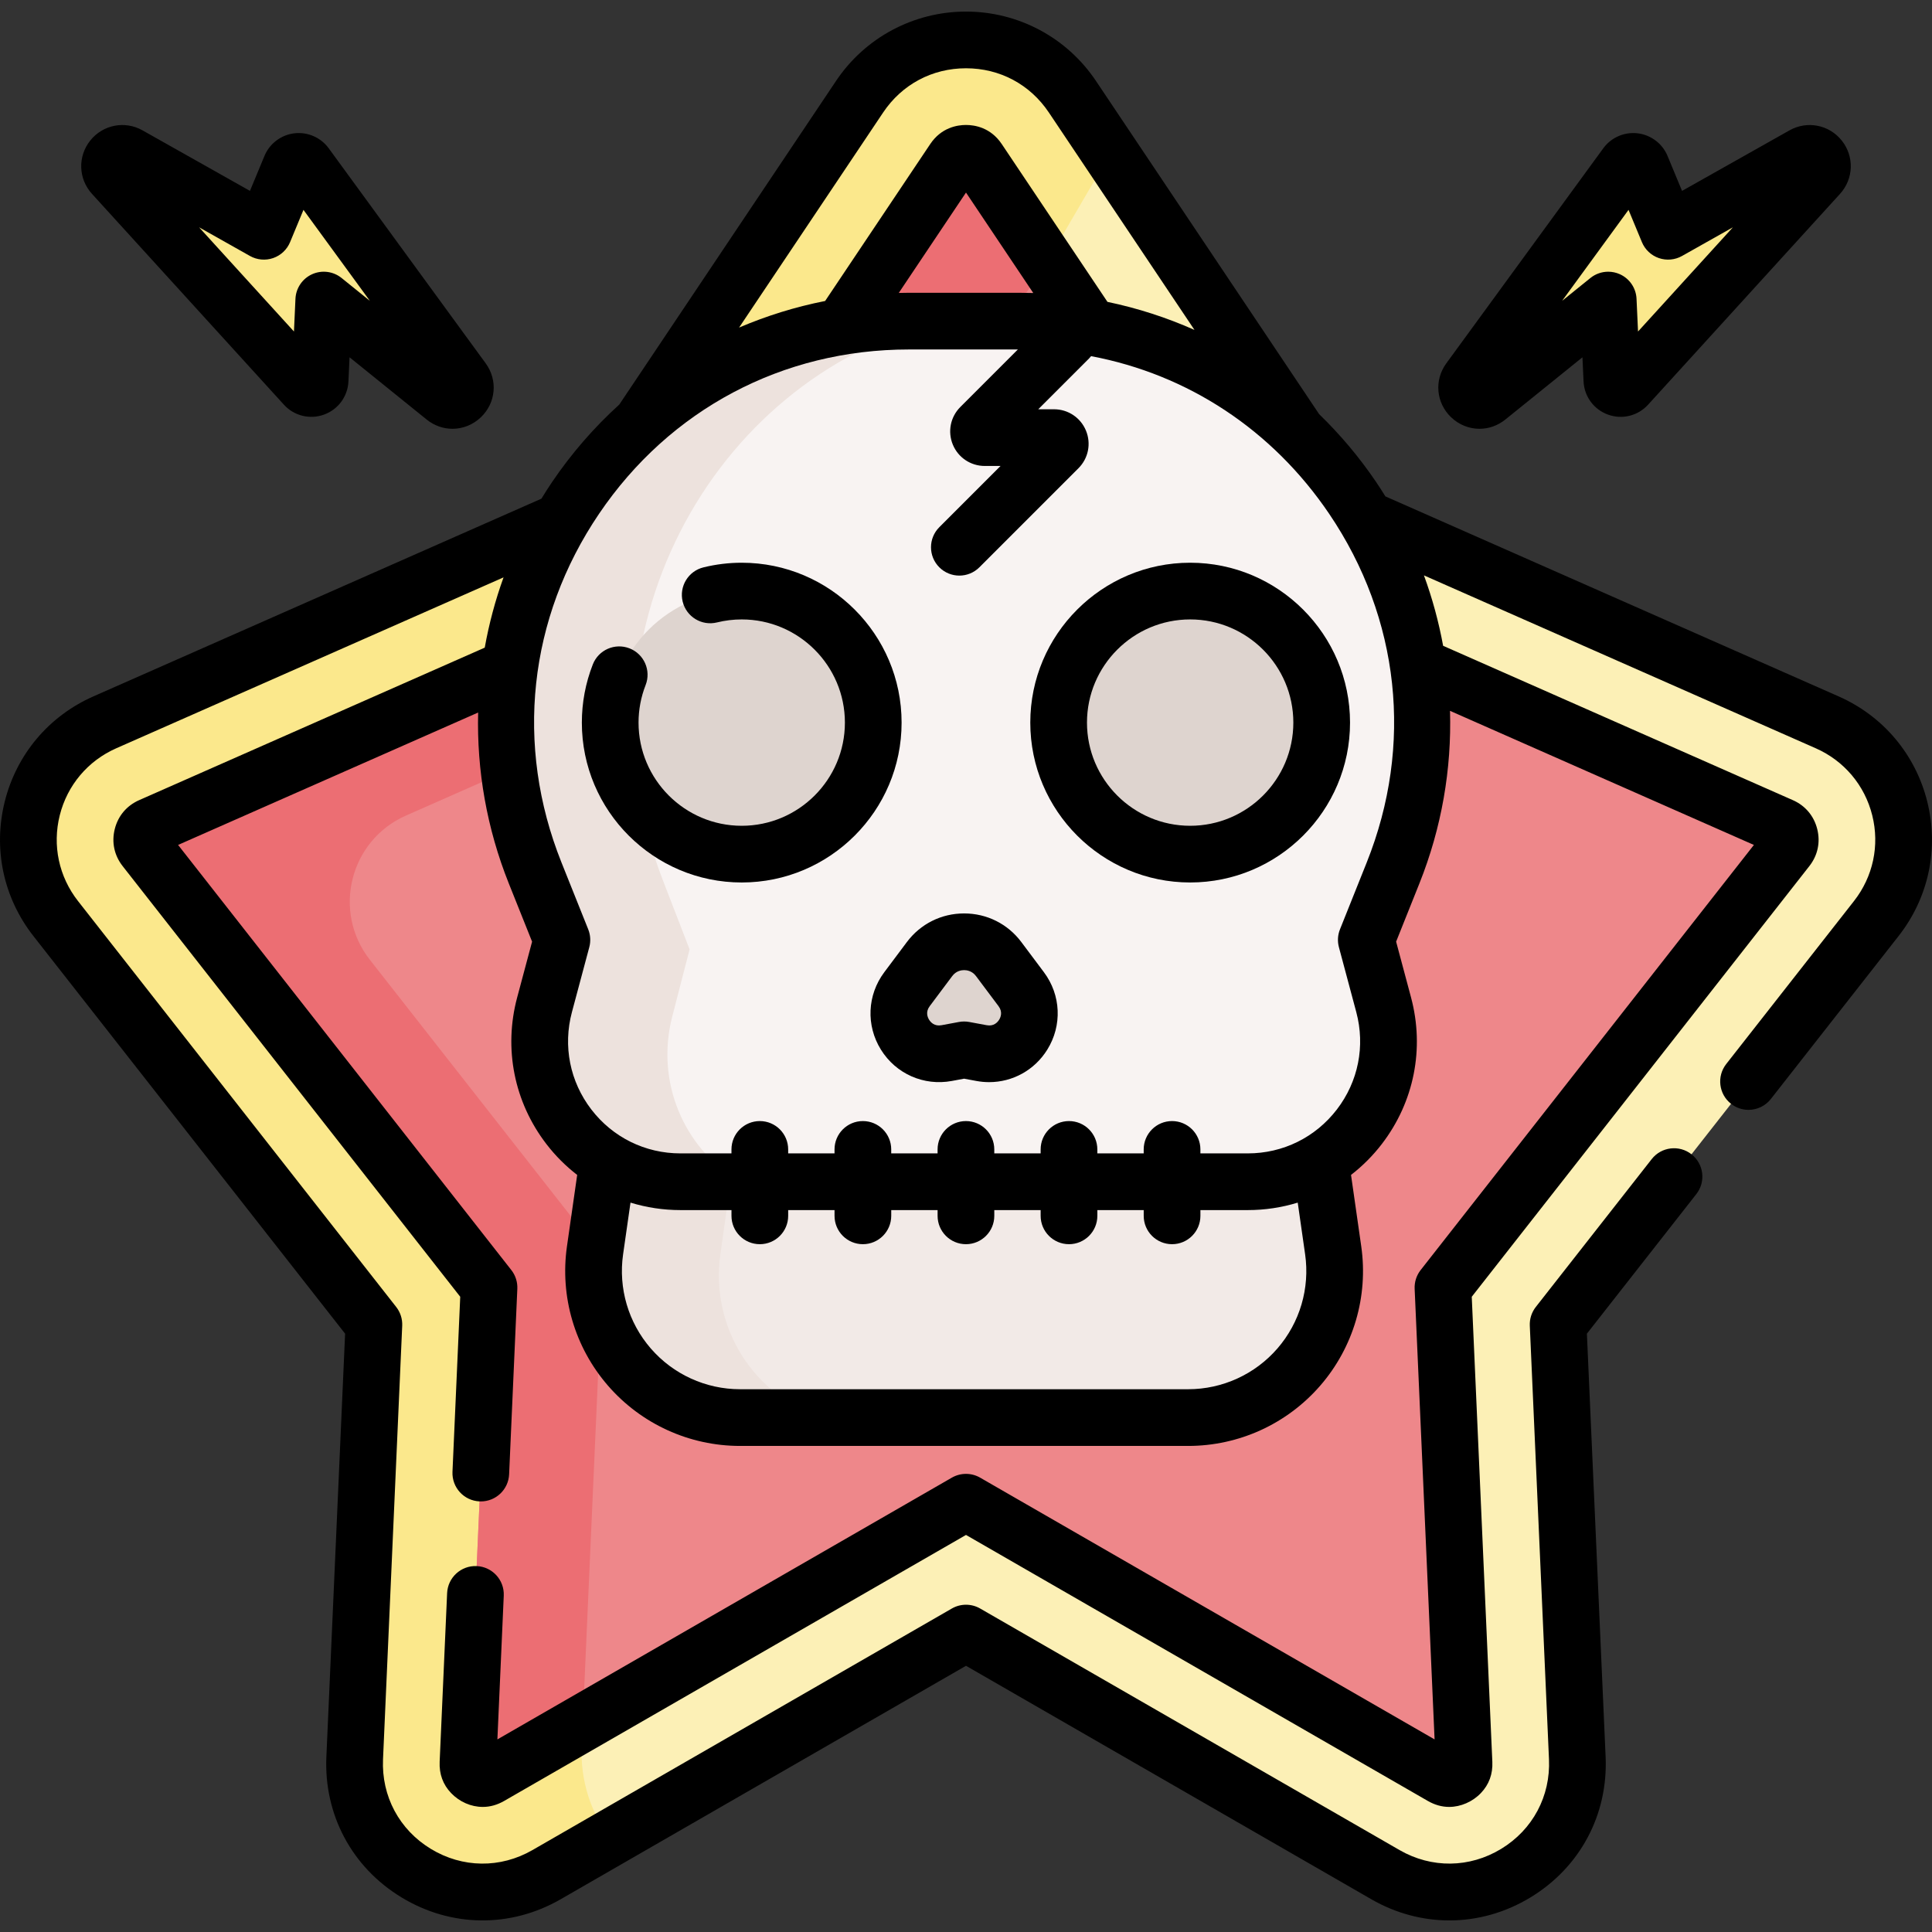
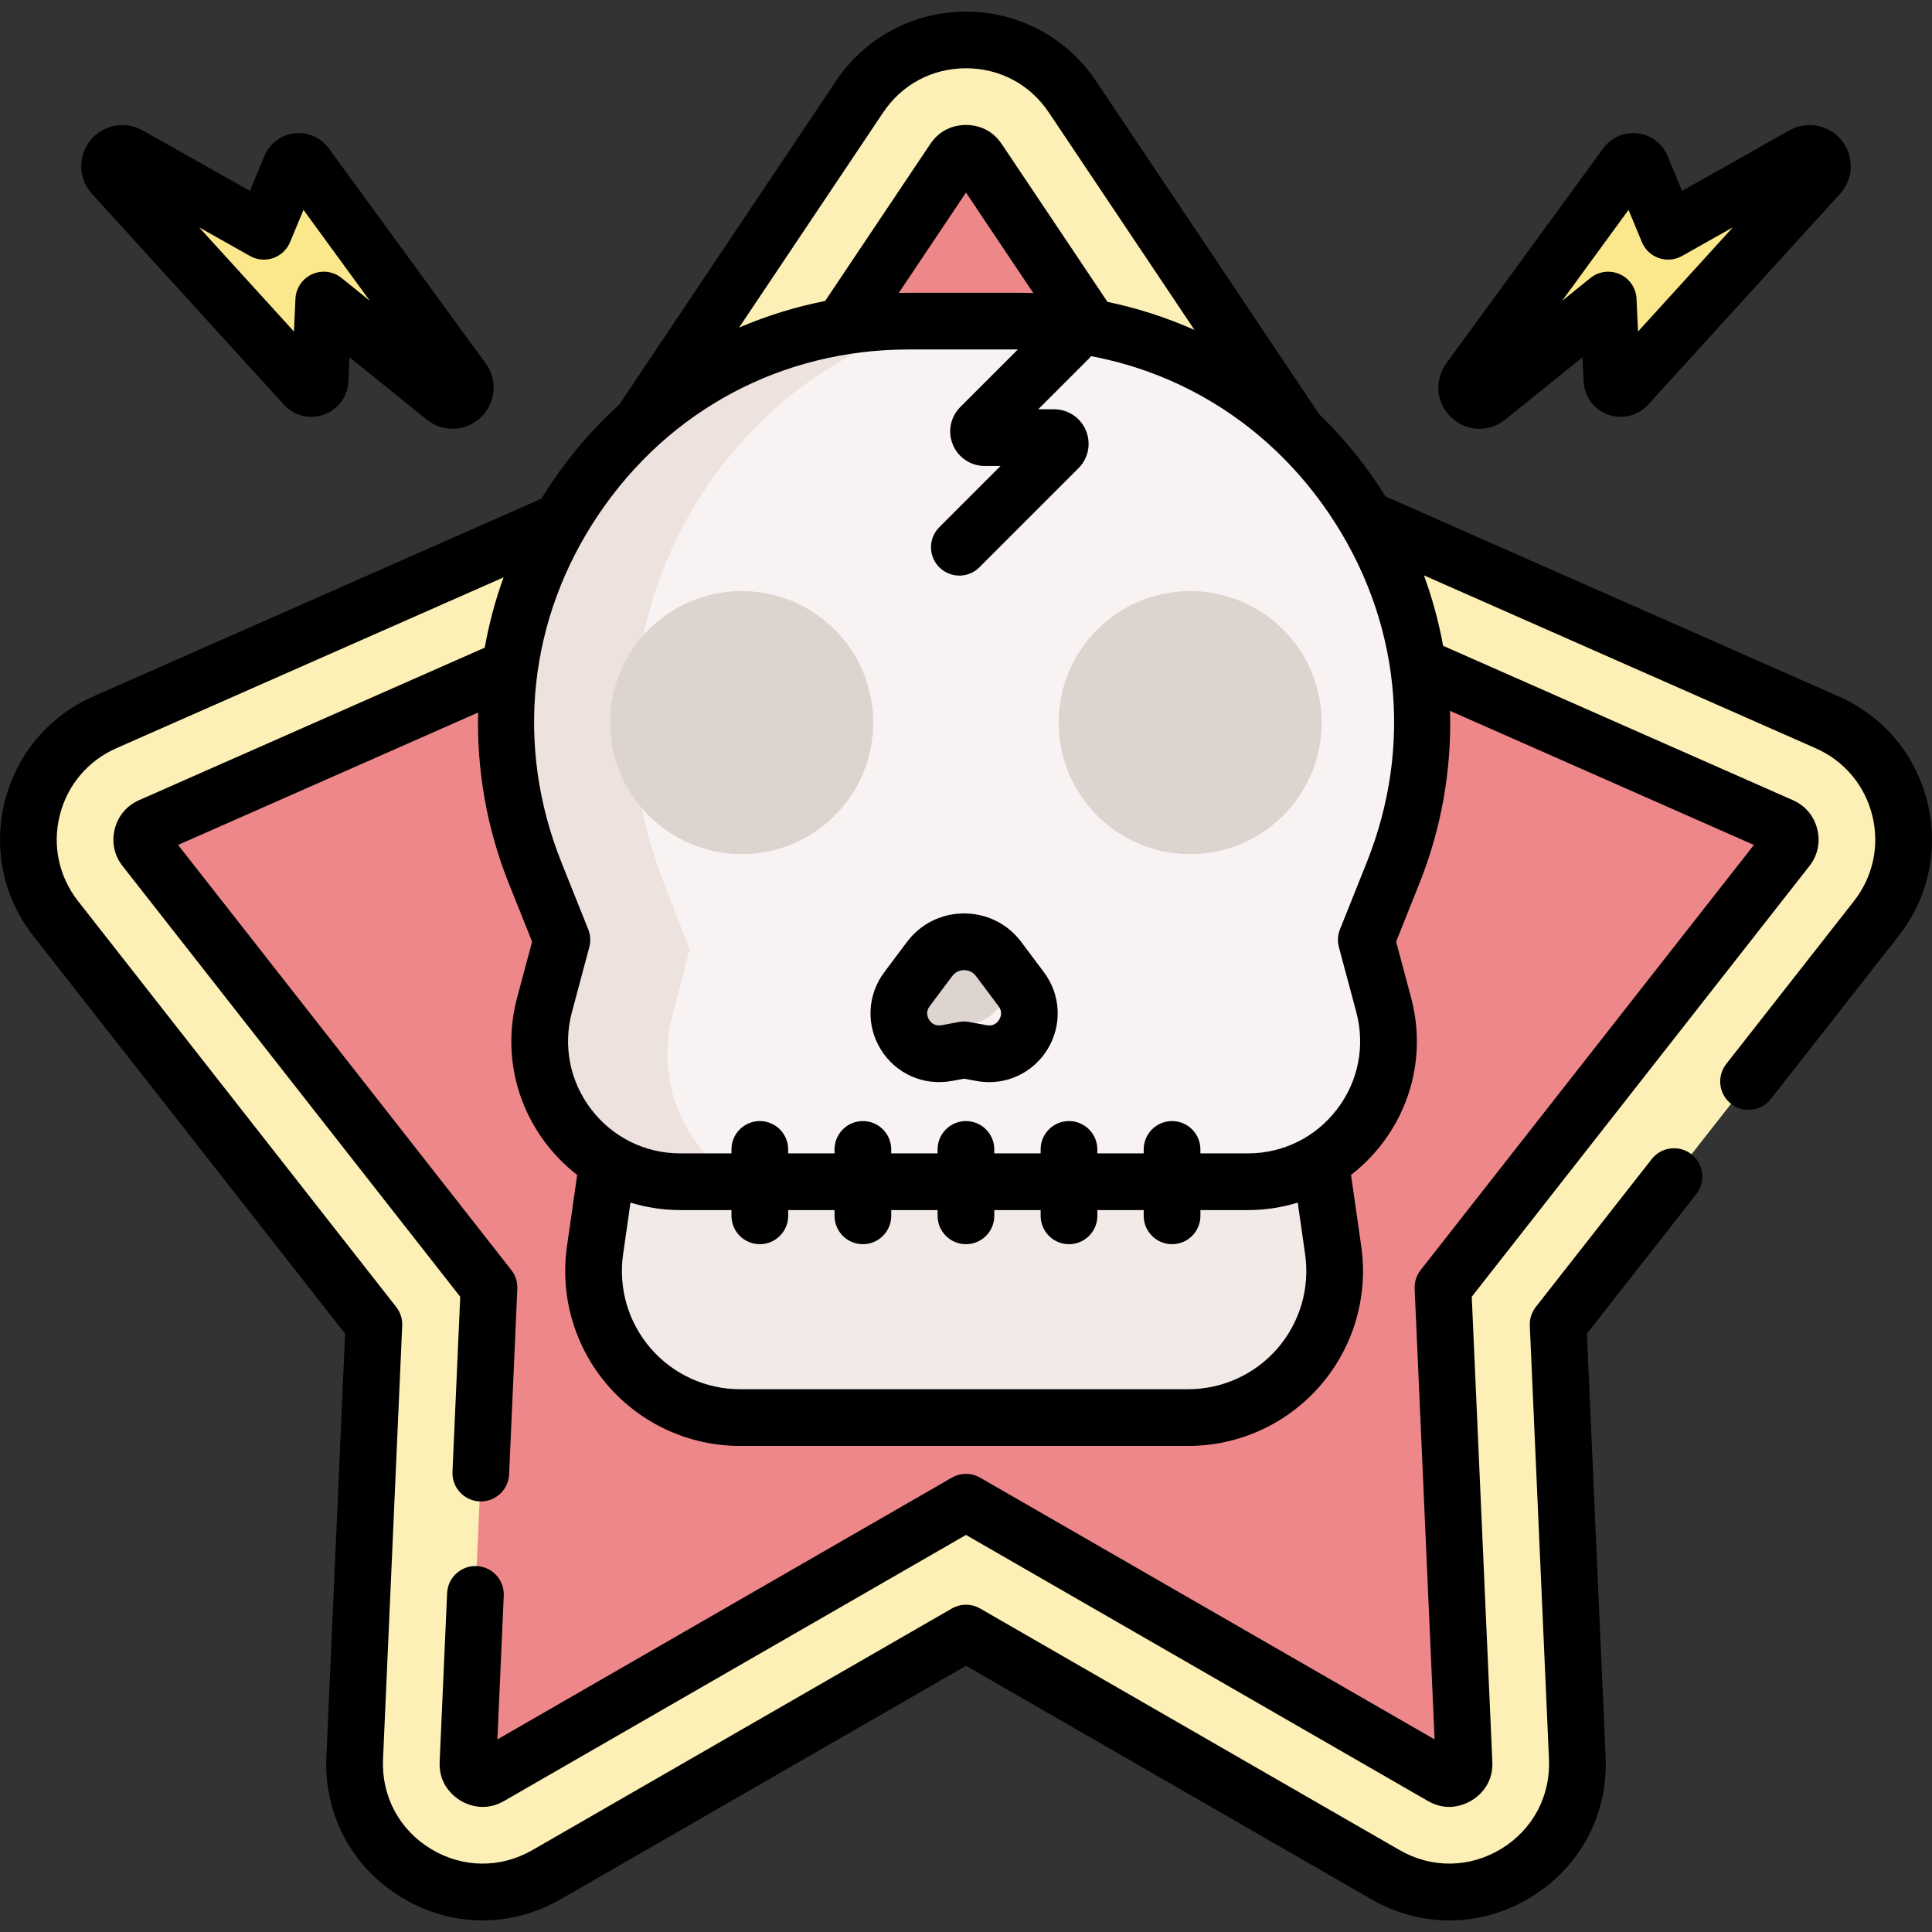
<svg xmlns="http://www.w3.org/2000/svg" width="1024" height="1024" id="Capa_1" enable-background="new 0 0 511.142 511.142" viewBox="0 0 511.142 511.142">
  <rect x="0" y="0" width="511.142" height="511.142" fill="#333333" stroke="none" />
  <g>
    <g>
      <g>
        <path d="m361.356 137.243 122.062 53.865c20.223 8.925 26.625 34.51 12.988 51.907l-84.181 107.387 5.076 114.705c1.182 26.714-27.594 44.208-50.765 30.862l-110.965-63.912-110.965 63.912c-23.171 13.346-51.947-4.148-50.765-30.862l5.076-114.705-84.181-107.387c-13.637-17.397-7.236-42.982 12.988-51.907l120.721-53.273 21.18-25.959 57.791-86.284c13.421-20.038 42.887-20.038 56.308 0l59.418 88.712z" fill="#fcf0b6" />
      </g>
-       <path d="m283.725 25.591c-13.421-20.038-42.887-20.038-56.308 0l-78.971 112.243-120.722 53.274c-20.223 8.925-26.625 34.51-12.988 51.907l84.181 107.387-5.076 114.705c-1.182 26.714 27.594 44.208 50.765 30.862l16.788-9.669c-5.002-6.644-7.919-15.066-7.501-24.517l5.712-129.078-86.443-110.273 121.165-53.469 23.834-29.212 39.129-58.421 19.873-12.319 16.591-28.445z" fill="#fbe88c" />
      <g>
        <path d="m471.305 218.554c1.154.509 1.895 1.388 2.201 2.612.307 1.224.067 2.348-.711 3.341l-91.033 116.127 5.567 125.799c.053 1.185-.233 2.012-.955 2.766-.784.82-1.951 1.349-2.974 1.349-.383 0-.995-.06-1.892-.576l-125.938-72.536-125.938 72.535c-.897.517-1.512.577-1.896.577-1.037 0-2.176-.516-2.971-1.348-.722-.754-1.008-1.582-.955-2.768l5.567-125.799-91.03-116.126c-.778-.993-1.018-2.117-.711-3.341s1.047-2.103 2.201-2.612l132.471-56.066 80.035-120.202c.285-.426 1.154-1.723 3.229-1.723 2.074 0 2.943 1.297 3.229 1.724l82.599 120.202z" fill="#ee878a" />
      </g>
-       <path d="m258.799 42.287c-.285-.426-1.154-1.724-3.229-1.724-2.074 0-2.943 1.297-3.229 1.723l-80.035 120.202-132.47 56.066c-1.154.509-1.894 1.388-2.201 2.612-.306 1.224-.067 2.348.711 3.341l91.032 116.127-5.567 125.799c-.053 1.186.233 2.013.955 2.768.795.832 1.934 1.348 2.971 1.348.384 0 .998-.06 1.896-.577l24.522-14.124 4.852-109.649c.385-8.707-2.359-17.265-7.736-24.124l-53.421-68.15c-10.023-12.786-5.318-31.591 9.546-38.15l92.091-40.639c2.172-.958 4.086-2.417 5.587-4.256l21.551-26.414 50.538-75.455z" fill="#ec6e73" />
      <g id="XMLID_00000034082631404275760770000010280597248022788233_">
        <path d="m352.711 330.786-3.36-23.47-8.434-34.612-174.614-2.234-5.512 36.845-3.36 23.47c-3.35 23.35 14.77 44.26 38.37 44.26h118.54c23.6.001 41.72-20.909 38.37-44.259z" fill="#f2eae7" />
      </g>
-       <path d="m190.593 331.809 3.36-23.868 5.449-37.047-33.1-.424-5.512 36.845-3.36 23.47c-3.35 23.35 14.77 44.26 38.37 44.26h21.651c-17.638-5.563-29.637-23.539-26.858-43.236z" fill="#ede2dd" />
      <path d="m295.307 88.003-8.47 1.555-9.089-2.708-1.165-1.68c-2.267-.141-4.558-.215-6.872-.215h-29.28c-75.32 0-126.82 76.07-98.85 146l7.08 17.7-4.59 17.17c-4.48 16.76 3.17 33.29 16.72 41.49 5.56 3.37 12.11 5.33 19.22 5.33h150.12c7.11 0 13.66-1.96 19.22-5.33 13.55-8.2 21.2-24.73 16.72-41.49l-4.59-17.17 7.08-17.7c24.67-61.68-12.46-128.131-73.254-142.952z" fill="#f8f3f2" />
      <path d="m194.573 311.889c-13.55-8.487-21.2-25.596-16.72-42.943l4.59-17.772-7.08-18.32c-24.64-63.762 12.398-132.444 73.058-147.898h-7.99c-75.32 0-126.82 76.07-98.85 146l7.08 17.7-4.59 17.17c-4.48 16.76 3.17 33.29 16.72 41.49 5.56 3.37 12.11 5.33 19.22 5.33h15.864c-.437-.25-.878-.491-1.302-.757z" fill="#ede2dd" />
      <g>
        <g fill="#ded4cf">
-           <path d="m259.686 278.611-4.615-.856-4.615.856c-9.563 1.774-16.327-9.117-10.497-16.903l5.968-7.969c4.569-6.102 13.719-6.102 18.288 0l5.967 7.969c5.83 7.786-.933 18.677-10.496 16.903z" />
+           <path d="m259.686 278.611-4.615-.856-4.615.856c-9.563 1.774-16.327-9.117-10.497-16.903l5.968-7.969c4.569-6.102 13.719-6.102 18.288 0c5.83 7.786-.933 18.677-10.496 16.903z" />
          <circle cx="196.234" cy="191.176" r="34.797" />
          <circle cx="314.876" cy="191.176" r="34.797" />
        </g>
        <path d="m481.262 46.24-50.784 55.781c-1.391 1.528-3.936.61-4.03-1.455l-.969-21.18-31.927 25.773c-3.072 2.48-7.174-1.427-4.846-4.616l41.527-56.892c1.066-1.461 3.321-1.192 4.014.478l7.078 17.058 35.785-20.161c3.34-1.881 6.733 2.379 4.152 5.214z" fill="#fbe88c" />
        <path d="m29.88 46.24 50.784 55.781c1.391 1.528 3.936.61 4.03-1.455l.969-21.18 31.927 25.773c3.072 2.48 7.174-1.427 4.846-4.616l-41.527-56.891c-1.066-1.461-3.321-1.192-4.014.478l-7.078 17.058-35.785-20.161c-3.34-1.882-6.734 2.378-4.152 5.213z" fill="#fbe88c" />
      </g>
    </g>
    <g>
      <path d="m270.218 249.244c-3.607-4.818-9.129-7.581-15.148-7.581s-11.54 2.764-15.147 7.581l-5.968 7.97c-4.521 6.038-4.871 14.081-.892 20.488s11.341 9.657 18.76 8.284l3.247-.602 3.247.602c1.131.21 2.259.312 3.374.312 6.207 0 12.013-3.164 15.386-8.596 3.979-6.408 3.63-14.451-.892-20.488zm-5.883 20.544c-.427.688-1.414 1.794-3.28 1.449 0 0 0 0-.001 0l-4.615-.856c-.452-.084-.909-.126-1.367-.126s-.916.042-1.368.126l-4.615.856c-1.859.343-2.854-.76-3.282-1.449s-.977-2.071.156-3.584l5.968-7.97c1.024-1.367 2.407-1.572 3.141-1.572s2.117.204 3.141 1.572l5.968 7.97c1.131 1.513.582 2.895.154 3.584z" />
-       <path d="m196.234 148.879c-3.405 0-6.812.414-10.128 1.229-4.022.989-6.48 5.052-5.491 9.075.989 4.022 5.055 6.479 9.074 5.491 2.145-.527 4.347-.795 6.545-.795 15.052 0 27.298 12.245 27.298 27.297s-12.246 27.298-27.298 27.298-27.297-12.246-27.297-27.298c0-3.413.629-6.753 1.87-9.928 1.508-3.858-.397-8.208-4.255-9.715-3.859-1.508-8.208.397-9.715 4.255-1.924 4.922-2.899 10.1-2.899 15.388 0 23.323 18.974 42.298 42.297 42.298s42.298-18.975 42.298-42.298c-.001-23.323-18.976-42.297-42.299-42.297z" />
-       <path d="m314.876 148.878c-23.322 0-42.297 18.975-42.297 42.298s18.975 42.297 42.297 42.297c23.323 0 42.298-18.975 42.298-42.297-.001-23.323-18.975-42.298-42.298-42.298zm0 69.596c-15.052 0-27.297-12.246-27.297-27.297 0-15.052 12.245-27.298 27.297-27.298s27.298 12.246 27.298 27.298c-.001 15.051-12.247 27.297-27.298 27.297z" />
      <path d="m509.885 212.063c-3.124-12.483-11.667-22.622-23.439-27.817l-119.917-52.918c-.793-1.277-1.603-2.546-2.45-3.798-4.445-6.566-9.514-12.569-15.086-17.971l-59.036-88.142c-7.699-11.493-20.553-18.355-34.387-18.354-13.833 0-26.687 6.861-34.385 18.354l-57.34 85.61c-6.644 6.034-12.63 12.893-17.782 20.503-.98 1.448-1.912 2.92-2.82 4.402l-118.547 52.314c-11.772 5.195-20.316 15.334-23.439 27.817s-.362 25.451 7.577 35.578l82.468 105.203-4.953 111.931c-.678 15.322 6.741 29.226 19.846 37.194 13.105 7.966 28.863 8.153 42.154.499l107.222-61.756 107.222 61.756c6.5 3.744 13.588 5.612 20.67 5.611 7.397 0 14.788-2.04 21.484-6.11 13.105-7.968 20.524-21.872 19.846-37.194l-4.952-111.931 28.949-36.93c2.556-3.26 1.984-7.974-1.275-10.53-3.26-2.555-7.975-1.985-10.529 1.276l-30.662 39.115c-1.105 1.41-1.67 3.169-1.59 4.958l5.075 114.704c.432 9.769-4.298 18.634-12.653 23.713-8.354 5.079-18.401 5.199-26.876.318l-110.965-63.912c-2.317-1.335-5.17-1.335-7.486 0l-110.966 63.914c-8.473 4.879-18.52 4.761-26.875-.318-8.355-5.08-13.086-13.944-12.653-23.713l5.076-114.704c.079-1.79-.485-3.549-1.59-4.958l-84.182-107.389c-5.061-6.457-6.822-14.725-4.831-22.683 1.992-7.959 7.438-14.423 14.944-17.735l102.472-45.22c-2.191 6.065-3.848 12.285-4.977 18.591l-91.439 40.352c-3.285 1.45-5.574 4.167-6.448 7.653-.872 3.484-.131 6.96 2.084 9.788l89.319 113.942-2.05 46.316c-.183 4.138 3.023 7.641 7.161 7.824.113.005.225.007.337.007 3.989 0 7.309-3.143 7.487-7.168l2.172-49.089c.079-1.79-.485-3.549-1.59-4.958l-88.162-112.47 79.384-35.031c-.388 15.248 2.278 30.635 8.119 45.237l6.153 15.384-3.948 14.763c-3.619 13.532-.803 27.665 7.727 38.775 2.392 3.116 5.14 5.844 8.151 8.179l-2.702 18.876c-1.902 13.287 2.05 26.723 10.842 36.864s21.533 15.957 34.955 15.957h118.543c13.423 0 26.163-5.816 34.956-15.958 8.792-10.141 12.744-23.577 10.842-36.863l-2.702-18.877c3.01-2.334 5.758-5.062 8.15-8.178 8.53-11.11 11.347-25.243 7.728-38.775l-3.948-14.763 6.153-15.384c5.898-14.745 8.557-30.29 8.105-45.684l80.398 35.479-88.164 112.468c-1.105 1.41-1.67 3.169-1.591 4.958l5.276 119.22-120.231-69.249c-2.317-1.335-5.169-1.334-7.486 0l-120.232 69.249 1.683-38.032c.183-4.138-3.023-7.641-7.161-7.824-4.133-.182-7.641 3.023-7.824 7.161l-1.974 44.608c-.145 3.248.875 6.036 3.028 8.285 2.228 2.329 5.285 3.664 8.386 3.664h.005c1.925 0 3.822-.531 5.639-1.578l122.194-70.379 122.193 70.379c1.817 1.047 3.714 1.578 5.637 1.578 3.061 0 6.198-1.37 8.394-3.665 2.153-2.251 3.172-5.039 3.028-8.282l-5.445-123.025 89.32-113.942c2.217-2.828 2.957-6.305 2.084-9.792-.873-3.484-3.164-6.201-6.448-7.65l-92.528-40.833c-1.161-6.323-2.849-12.558-5.077-18.635l103.661 45.745c7.506 3.312 12.953 9.776 14.944 17.735 1.991 7.958.23 16.226-4.831 22.683l-33.799 43.116c-2.556 3.26-1.984 7.974 1.275 10.529 1.373 1.077 3.003 1.598 4.622 1.598 2.225 0 4.429-.986 5.907-2.874l33.799-43.116c7.939-10.124 10.7-23.092 7.577-35.576zm-276.237-182.298c4.981-7.437 12.972-11.702 21.922-11.702 8.952 0 16.942 4.265 21.923 11.702l38.527 57.521c-7.355-3.27-15.069-5.764-23.024-7.421l-27.964-41.749c-2.941-4.397-7.19-5.054-9.462-5.054-2.271 0-6.521.656-9.46 5.049l-27.809 41.519c-7.854 1.551-15.48 3.915-22.766 7.036zm36.063 47.694h-29.281c-.884 0-1.765.021-2.647.041l17.787-26.556 17.8 26.576c-1.216-.04-2.436-.061-3.659-.061zm75.581 254.387c1.285 8.979-1.385 18.058-7.326 24.911-5.942 6.854-14.553 10.784-23.623 10.784h-118.544c-9.07 0-17.68-3.93-23.622-10.783s-8.613-15.933-7.327-24.912l1.958-13.676c4.213 1.292 8.65 1.977 13.206 1.977h13.511v1.523c0 4.142 3.358 7.5 7.5 7.5s7.5-3.358 7.5-7.5v-1.523h12.265v1.523c0 4.142 3.358 7.5 7.5 7.5s7.5-3.358 7.5-7.5v-1.523h12.265v1.523c0 4.142 3.358 7.5 7.5 7.5 4.143 0 7.5-3.358 7.5-7.5v-1.523h12.265v1.523c0 4.142 3.357 7.5 7.5 7.5s7.5-3.358 7.5-7.5v-1.523h12.266v1.523c0 4.142 3.357 7.5 7.5 7.5s7.5-3.358 7.5-7.5v-1.523h12.542c4.556 0 8.993-.685 13.206-1.977zm16.301-103.674-7.079 17.699c-.601 1.502-.699 3.16-.281 4.723l4.593 17.171c2.404 8.992.532 18.383-5.135 25.765-5.668 7.383-14.257 11.617-23.563 11.617h-12.542v-1.051c0-4.142-3.357-7.5-7.5-7.5s-7.5 3.358-7.5 7.5v1.051h-12.266v-1.051c0-4.142-3.357-7.5-7.5-7.5s-7.5 3.358-7.5 7.5v1.051h-12.265v-1.051c0-4.142-3.357-7.5-7.5-7.5-4.142 0-7.5 3.358-7.5 7.5v1.051h-12.265v-1.051c0-4.142-3.358-7.5-7.5-7.5s-7.5 3.358-7.5 7.5v1.051h-12.265v-1.051c0-4.142-3.358-7.5-7.5-7.5s-7.5 3.358-7.5 7.5v1.051h-13.511c-9.307 0-17.896-4.234-23.563-11.617-5.668-7.383-7.539-16.773-5.134-25.765l4.592-17.172c.418-1.563.319-3.22-.282-4.723l-7.08-17.699c-12.393-30.983-8.771-64.601 9.937-92.233s48.577-43.48 81.946-43.48h28.864l-15.225 15.225c-2.621 2.623-3.397 6.531-1.977 9.957 1.419 3.425 4.733 5.638 8.44 5.638h4.182l-16.203 16.203c-2.929 2.929-2.929 7.678 0 10.606 1.464 1.464 3.384 2.197 5.303 2.197s3.839-.732 5.303-2.197l26.211-26.211c2.623-2.622 3.401-6.53 1.982-9.957s-4.732-5.641-8.441-5.641h-4.182l13.437-13.436c.197-.197.376-.406.546-.619 25.573 4.831 47.907 19.441 62.988 41.715 18.708 27.634 22.329 61.251 9.935 92.234z" />
      <path d="m391.422 113.444c2.401 0 4.812-.811 6.84-2.447l20.401-16.469.292 6.383c.183 3.983 2.725 7.432 6.477 8.786 3.753 1.355 7.909.323 10.592-2.625l50.784-55.781c3.614-3.97 3.81-9.899.465-14.098-3.346-4.199-9.168-5.336-13.845-2.699l-28.417 16.01-3.838-9.249c-1.358-3.273-4.389-5.566-7.907-5.985-3.522-.42-7.003 1.099-9.091 3.961l-41.527 56.892c-3.26 4.465-2.721 10.474 1.283 14.287 2.116 2.015 4.798 3.034 7.491 3.034zm84.294-72.253-.007.008c.002-.003.005-.005.007-.008zm-44.862 14.332 3.543 8.541c.822 1.981 2.454 3.516 4.481 4.215 2.029.699 4.259.498 6.128-.556l13.458-7.583-25.097 27.567-.396-8.663c-.129-2.824-1.836-5.336-4.414-6.496-.985-.444-2.034-.661-3.077-.661-1.685 0-3.354.567-4.712 1.664l-7.483 6.041z" />
      <path d="m75.118 107.072c2.686 2.948 6.845 3.977 10.594 2.623 3.75-1.354 6.292-4.803 6.473-8.786l.292-6.382 20.401 16.469c2.028 1.637 4.439 2.447 6.841 2.447 2.693 0 5.375-1.02 7.491-3.035 4.003-3.813 4.542-9.821 1.283-14.287l-41.526-56.89c-2.089-2.862-5.574-4.38-9.091-3.962-3.519.419-6.549 2.712-7.908 5.986l-3.837 9.248-28.417-16.01c-4.676-2.636-10.499-1.5-13.845 2.699-3.345 4.199-3.149 10.127.465 14.097zm-8.983-39.349c1.87 1.053 4.099 1.256 6.127.556s3.659-2.234 4.481-4.215l3.544-8.541 17.57 24.07-7.484-6.042c-2.201-1.776-5.212-2.164-7.79-1.003-2.578 1.16-4.284 3.672-4.414 6.496l-.396 8.663-25.096-27.567z" />
    </g>
  </g>
</svg>